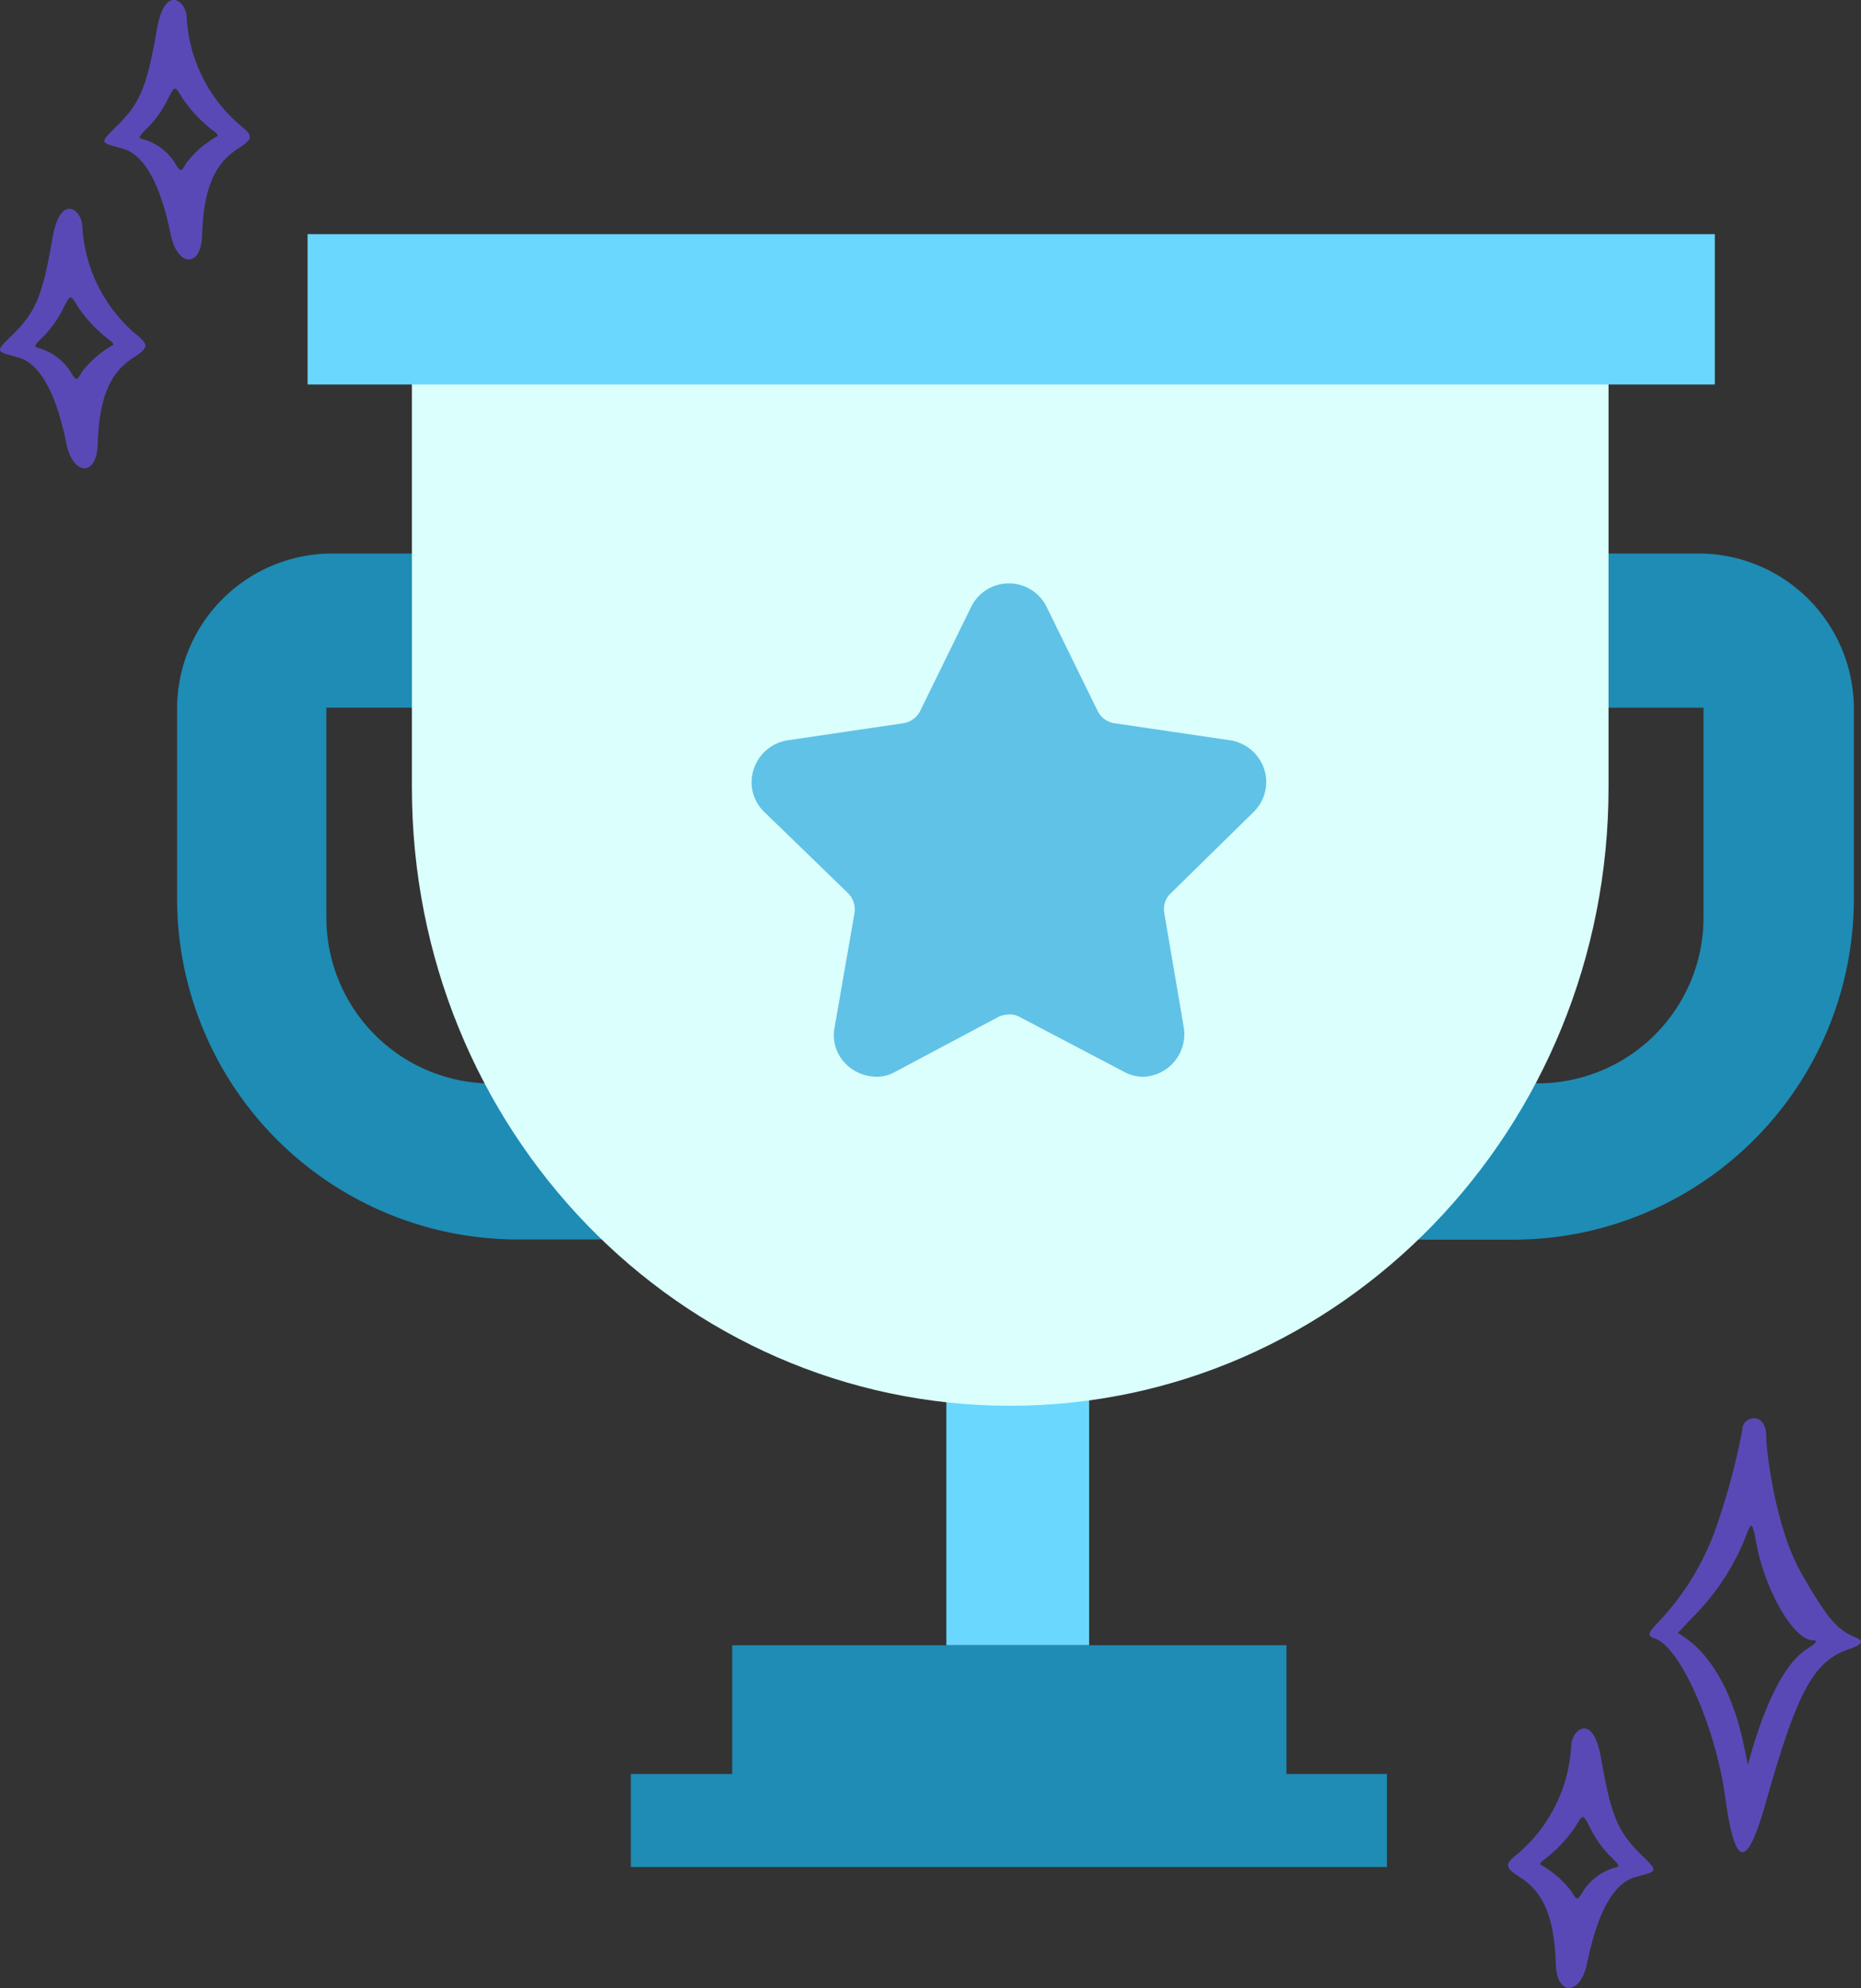
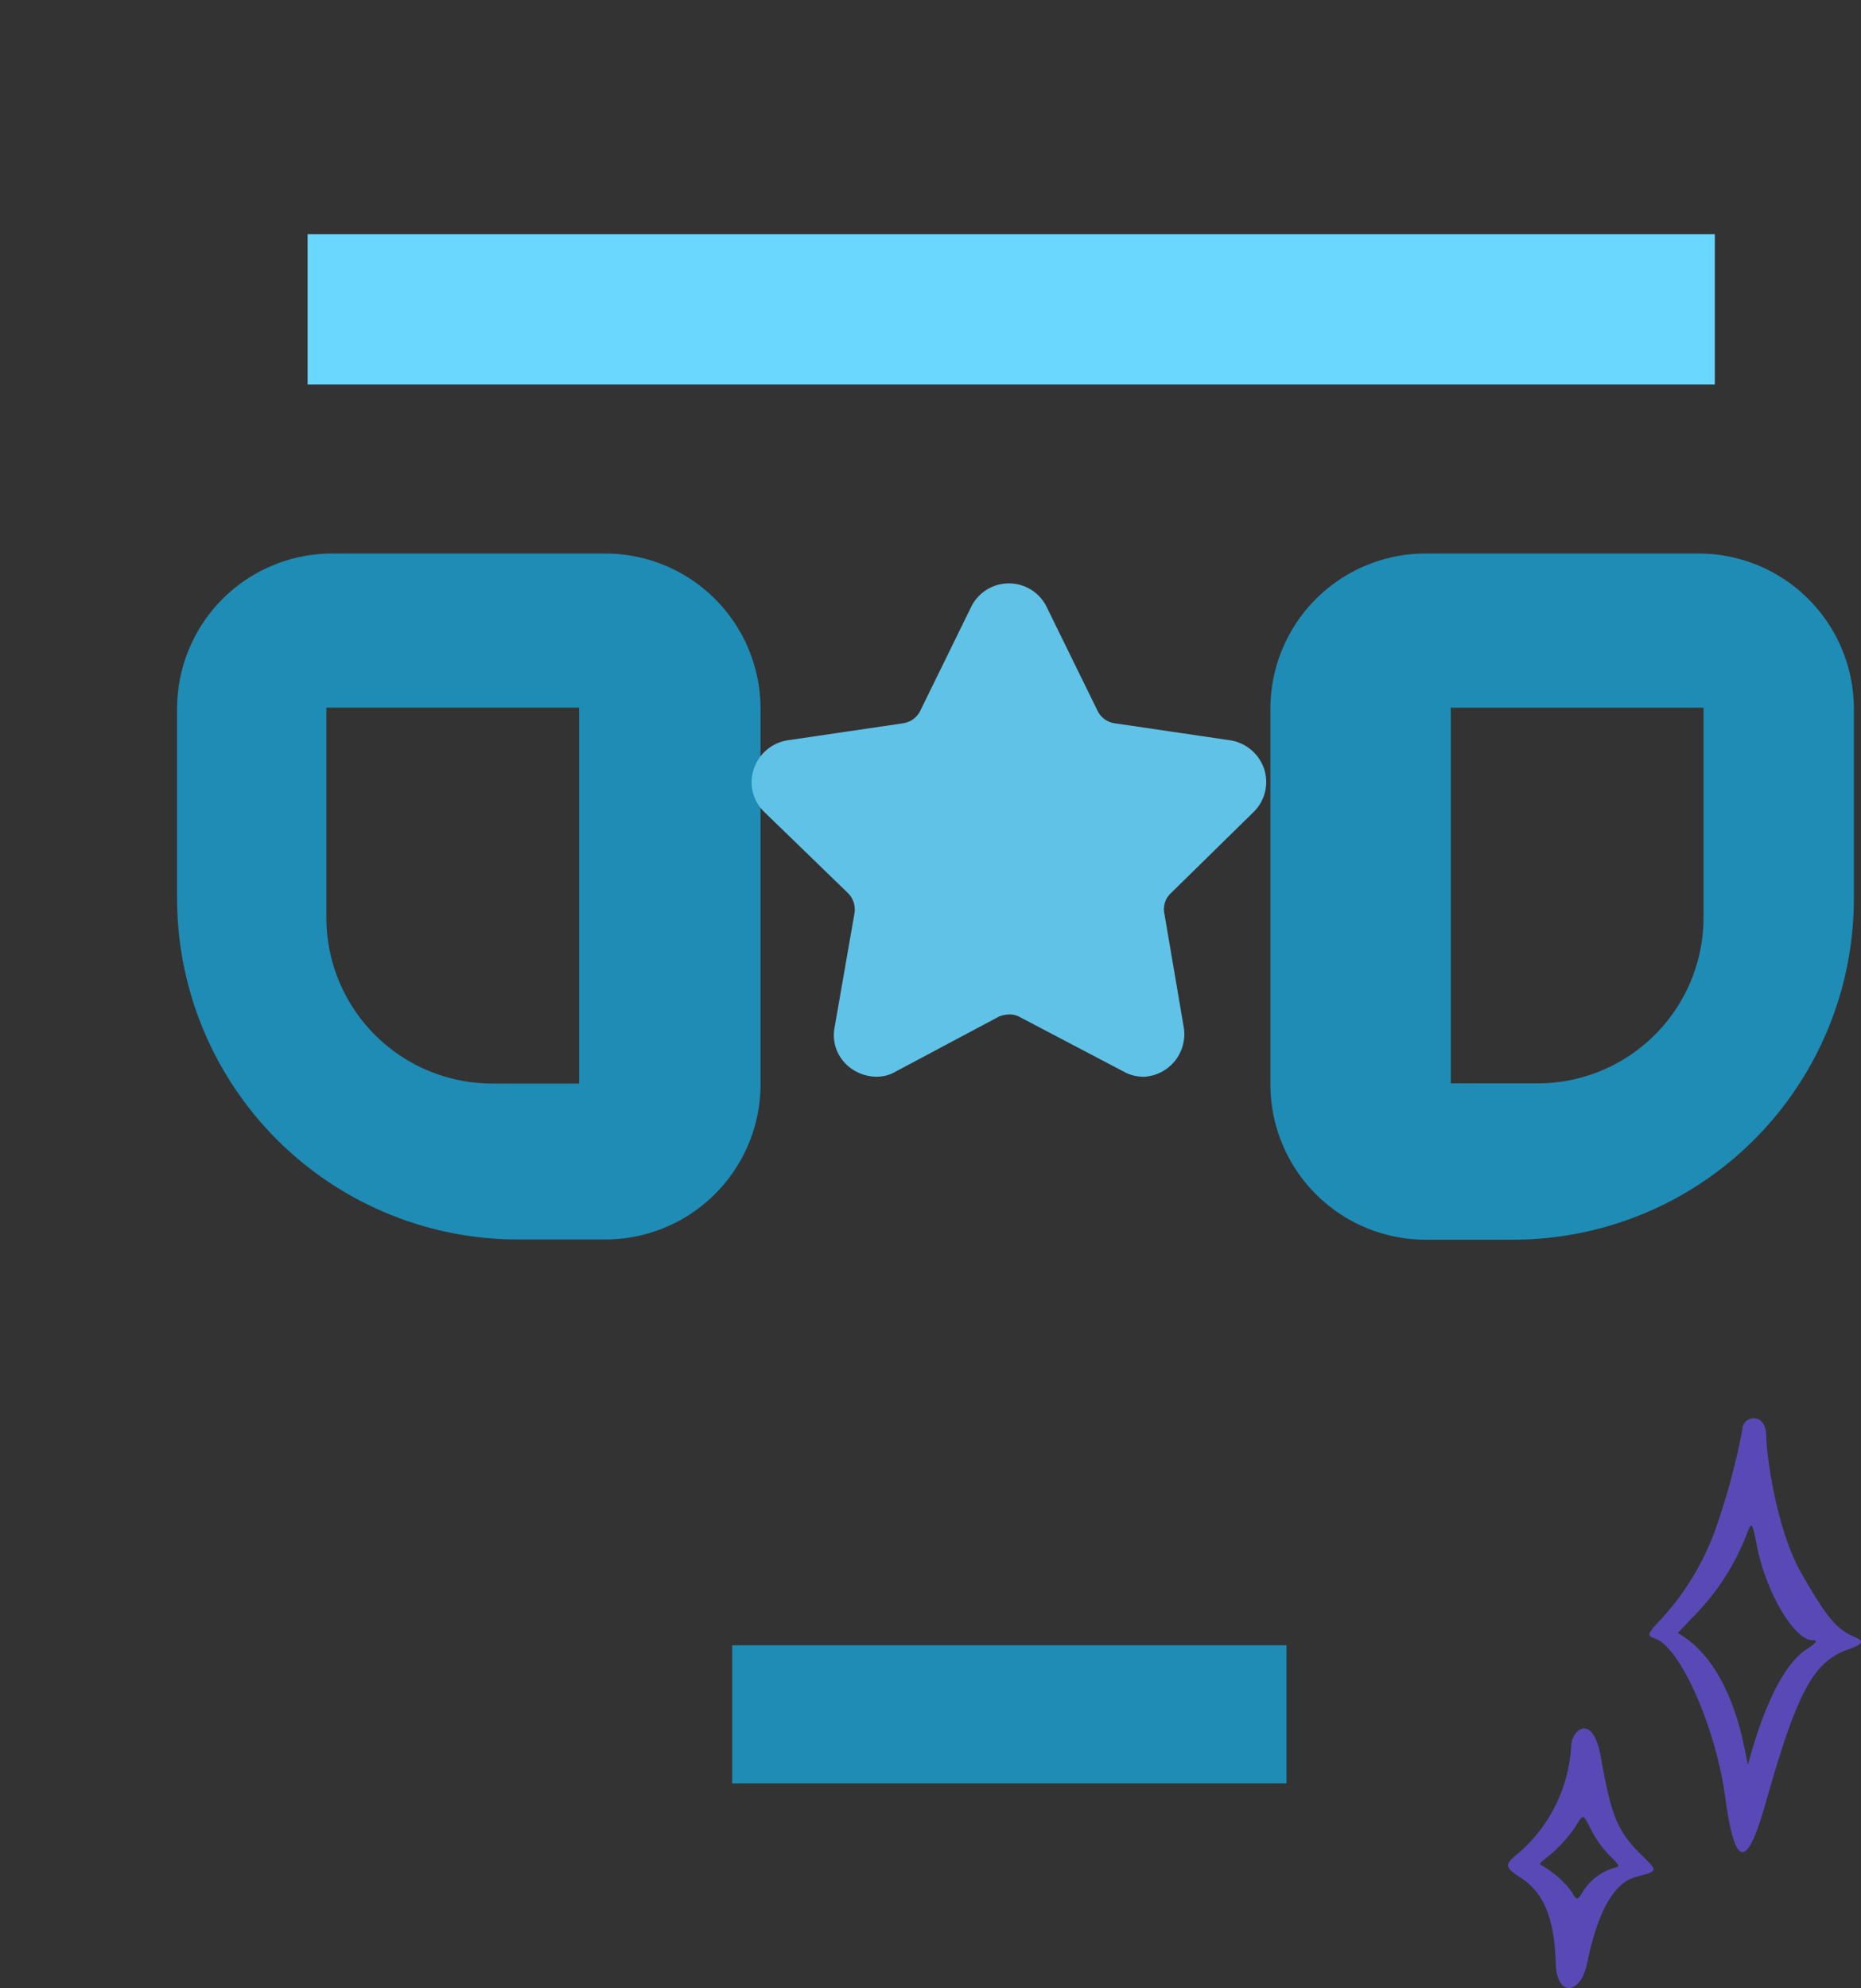
<svg xmlns="http://www.w3.org/2000/svg" width="124.789" height="133.274" viewBox="0 0 124.789 133.274">
  <rect x="0" y="0" width="124.789" height="133.274" fill="#333333" stroke="none" />
  <defs>
    <style>.a{fill:#1e8cb5;}.b{fill:#6ad7ff;}.c{fill:#dbfffc;}.d{fill:#5949b6;isolation:isolate;}.e{fill:#60c2e6;}</style>
  </defs>
  <g transform="translate(11.875 2.197)">
    <path class="a" d="M28.723,208.5H10.4A10.405,10.405,0,0,0,0,218.9v12.726a22.858,22.858,0,0,0,22.86,22.86h5.863a10.412,10.412,0,0,0,10.4-10.4V218.9a10.412,10.412,0,0,0-10.4-10.4Zm-1.768,35.531h-5.8a11.124,11.124,0,0,1-11.145-11.145V218.832H26.955ZM73.312,218.9v25.2a10.412,10.412,0,0,0,10.4,10.4h5.863a22.858,22.858,0,0,0,22.86-22.86V218.9a10.412,10.412,0,0,0-10.4-10.4H83.71A10.412,10.412,0,0,0,73.312,218.9Zm12.1-.066h16.942v14.043A11.124,11.124,0,0,1,91.209,244.02h-5.8V218.832Zm0,0" transform="translate(0 -173.589)" />
-     <path class="b" d="M469.8,683.5h9.574v21.037H469.8Z" transform="translate(-418.217 -596.435)" />
    <path class="a" d="M339,875.1h37.167v9.256H339Z" transform="translate(-301.778 -766.998)" />
-     <path class="a" d="M277.1,953.7h50.7v6.237H277.1Z" transform="translate(-246.675 -836.968)" />
-     <path class="c" d="M0,31.556V0H80.24V31.556C80.24,54.427,62.288,73,40.12,73S0,54.482,0,31.556Z" transform="translate(15.745 19.045)" />
    <g transform="translate(-263.875 -3185.766)">
      <path class="d" d="M4.6,6.941A45.85,45.85,0,0,0,6.231.747c0-.895,1.6-1.255,1.6.481,0,.895.587,6.088,2.377,9.2,1.7,2.964,2.35,3.725,3.538,4.232.681.28.574.494-.387.828-2.377.828-3.445,2.817-5.594,10.4-1.255,4.406-2.029,4.272-2.684-.467C4.442,20.707,2.066,15.353.37,14.765c-.561-.187-.521-.307.374-1.255A17.728,17.728,0,0,0,4.6,6.941Zm2,16.288c.107-.28,1.5-6.168,3.939-7.744.668-.427.788-.6.4-.6-1.242,0-3.178-3.3-3.765-6.475-.28-1.455-.32-1.509-.668-.6A15.96,15.96,0,0,1,2.973,13.27L1.905,14.392c.147.174,3.151,1.348,4.446,7.637Z" transform="translate(362.604 3278.646)" />
      <path class="d" d="M4.23,1.2c0-1.095,1.455-2.35,2,.761C6.9,5.821,7.341,6.876,8.85,8.385,10.091,9.613,10.1,9.533,8.543,9.96q-2.183.6-3.244,5.781c-.441,2.15-2.029,2.243-2.1.053-.093-3.084-.8-4.806-2.4-5.821C-.216,9.319-.243,9.119.6,8.438A10.226,10.226,0,0,0,4.23,1.2Zm0,9.693c.4.681.387.681.855-.067A3.75,3.75,0,0,1,7.061,9.359c.481-.107.467-.133-.307-.894A7.135,7.135,0,0,1,5.592,6.836c-.6-1.162-.521-1.148-1.095-.227A9.38,9.38,0,0,1,2.428,8.785c-.254.174-.334.32-.227.361A6.782,6.782,0,0,1,4.23,10.895Z" transform="translate(353.124 3299.446)" />
-       <path class="d" d="M5.52,1.2c0-1.095-1.455-2.35-2,.761C2.85,5.821,2.409,6.876.9,8.385-.341,9.613-.354,9.533,1.208,9.96q2.183.6,3.244,5.781c.441,2.15,2.029,2.243,2.1.053.093-3.084.8-4.806,2.4-5.821,1.015-.654,1.041-.854.2-1.535A10.226,10.226,0,0,1,5.52,1.2Zm0,9.693c-.4.681-.387.681-.855-.067A3.75,3.75,0,0,0,2.69,9.36c-.481-.107-.467-.133.307-.895A7.135,7.135,0,0,0,4.158,6.836c.6-1.162.521-1.148,1.095-.227A9.38,9.38,0,0,0,7.323,8.786c.254.174.334.32.227.361A6.782,6.782,0,0,0,5.52,10.9Z" transform="translate(259 3183.568)" />
-       <path class="d" d="M5.52,1.2c0-1.095-1.455-2.35-2,.761C2.85,5.821,2.409,6.876.9,8.385-.341,9.613-.354,9.533,1.208,9.96q2.183.6,3.244,5.781c.441,2.15,2.029,2.243,2.1.053.093-3.084.8-4.806,2.4-5.821,1.015-.654,1.041-.854.2-1.535A10.226,10.226,0,0,1,5.52,1.2Zm0,9.693c-.4.681-.387.681-.855-.067A3.75,3.75,0,0,0,2.69,9.36c-.481-.107-.467-.133.307-.895A7.135,7.135,0,0,0,4.158,6.836c.6-1.162.521-1.148,1.095-.227A9.38,9.38,0,0,0,7.323,8.786c.254.174.334.32.227.361A6.782,6.782,0,0,0,5.52,10.9Z" transform="translate(252 3197.568)" />
    </g>
    <path class="b" d="M79.7,13.5h94.361V23.579H79.7Z" transform="translate(-70.949)" />
    <path class="e" d="M26.219,53.553a2.634,2.634,0,0,1-1.276-.345l-6.967-3.656a1.358,1.358,0,0,0-.69-.172,2.041,2.041,0,0,0-.69.138l-6.932,3.69a2.486,2.486,0,0,1-1.311.345,2.935,2.935,0,0,1-2.173-1,2.712,2.712,0,0,1-.621-2.276l1.345-7.725a1.548,1.548,0,0,0-.448-1.311L.87,35.826a2.758,2.758,0,0,1-.724-2.9A2.849,2.849,0,0,1,2.422,31l7.725-1.138a1.538,1.538,0,0,0,1.138-.793l3.449-7.036a2.818,2.818,0,0,1,5.035,0l3.449,7.036a1.512,1.512,0,0,0,1.138.793L32.082,31a2.868,2.868,0,0,1,2.276,1.9,2.812,2.812,0,0,1-.69,2.9l-5.553,5.449a1.452,1.452,0,0,0-.448,1.311l1.311,7.691a2.859,2.859,0,0,1-2.759,3.311Z" transform="translate(38.525 16.431)" />
  </g>
</svg>